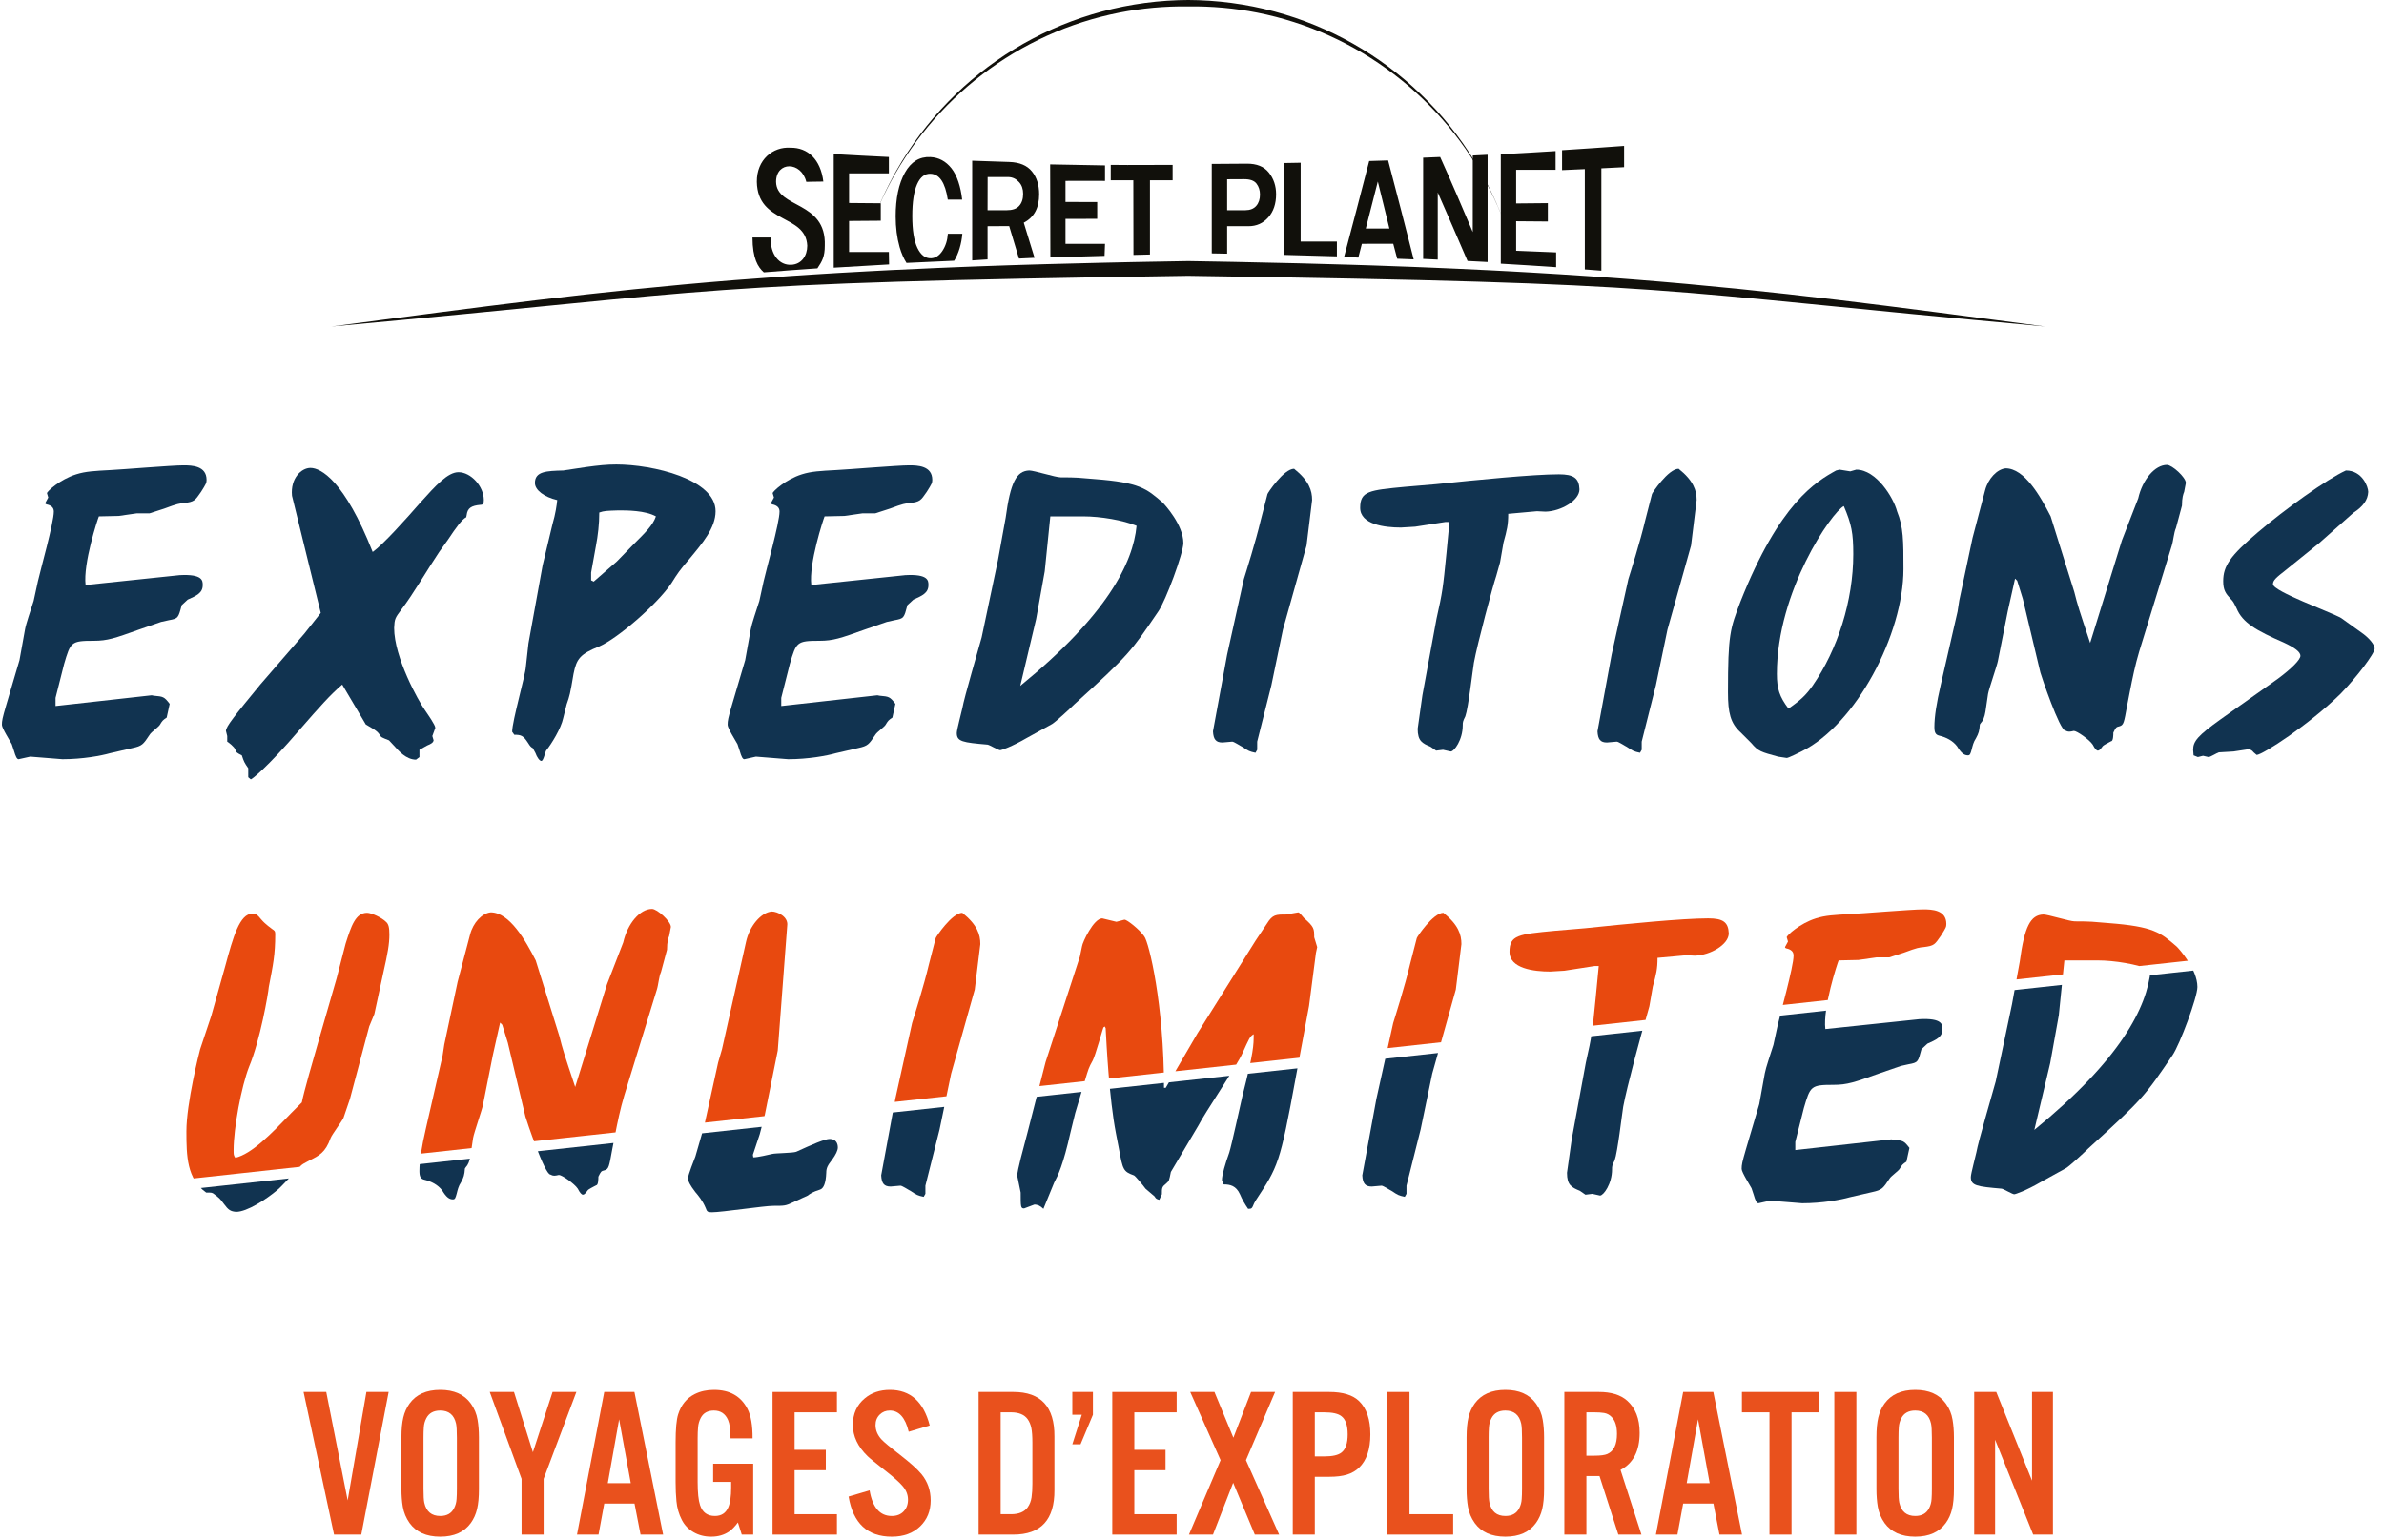
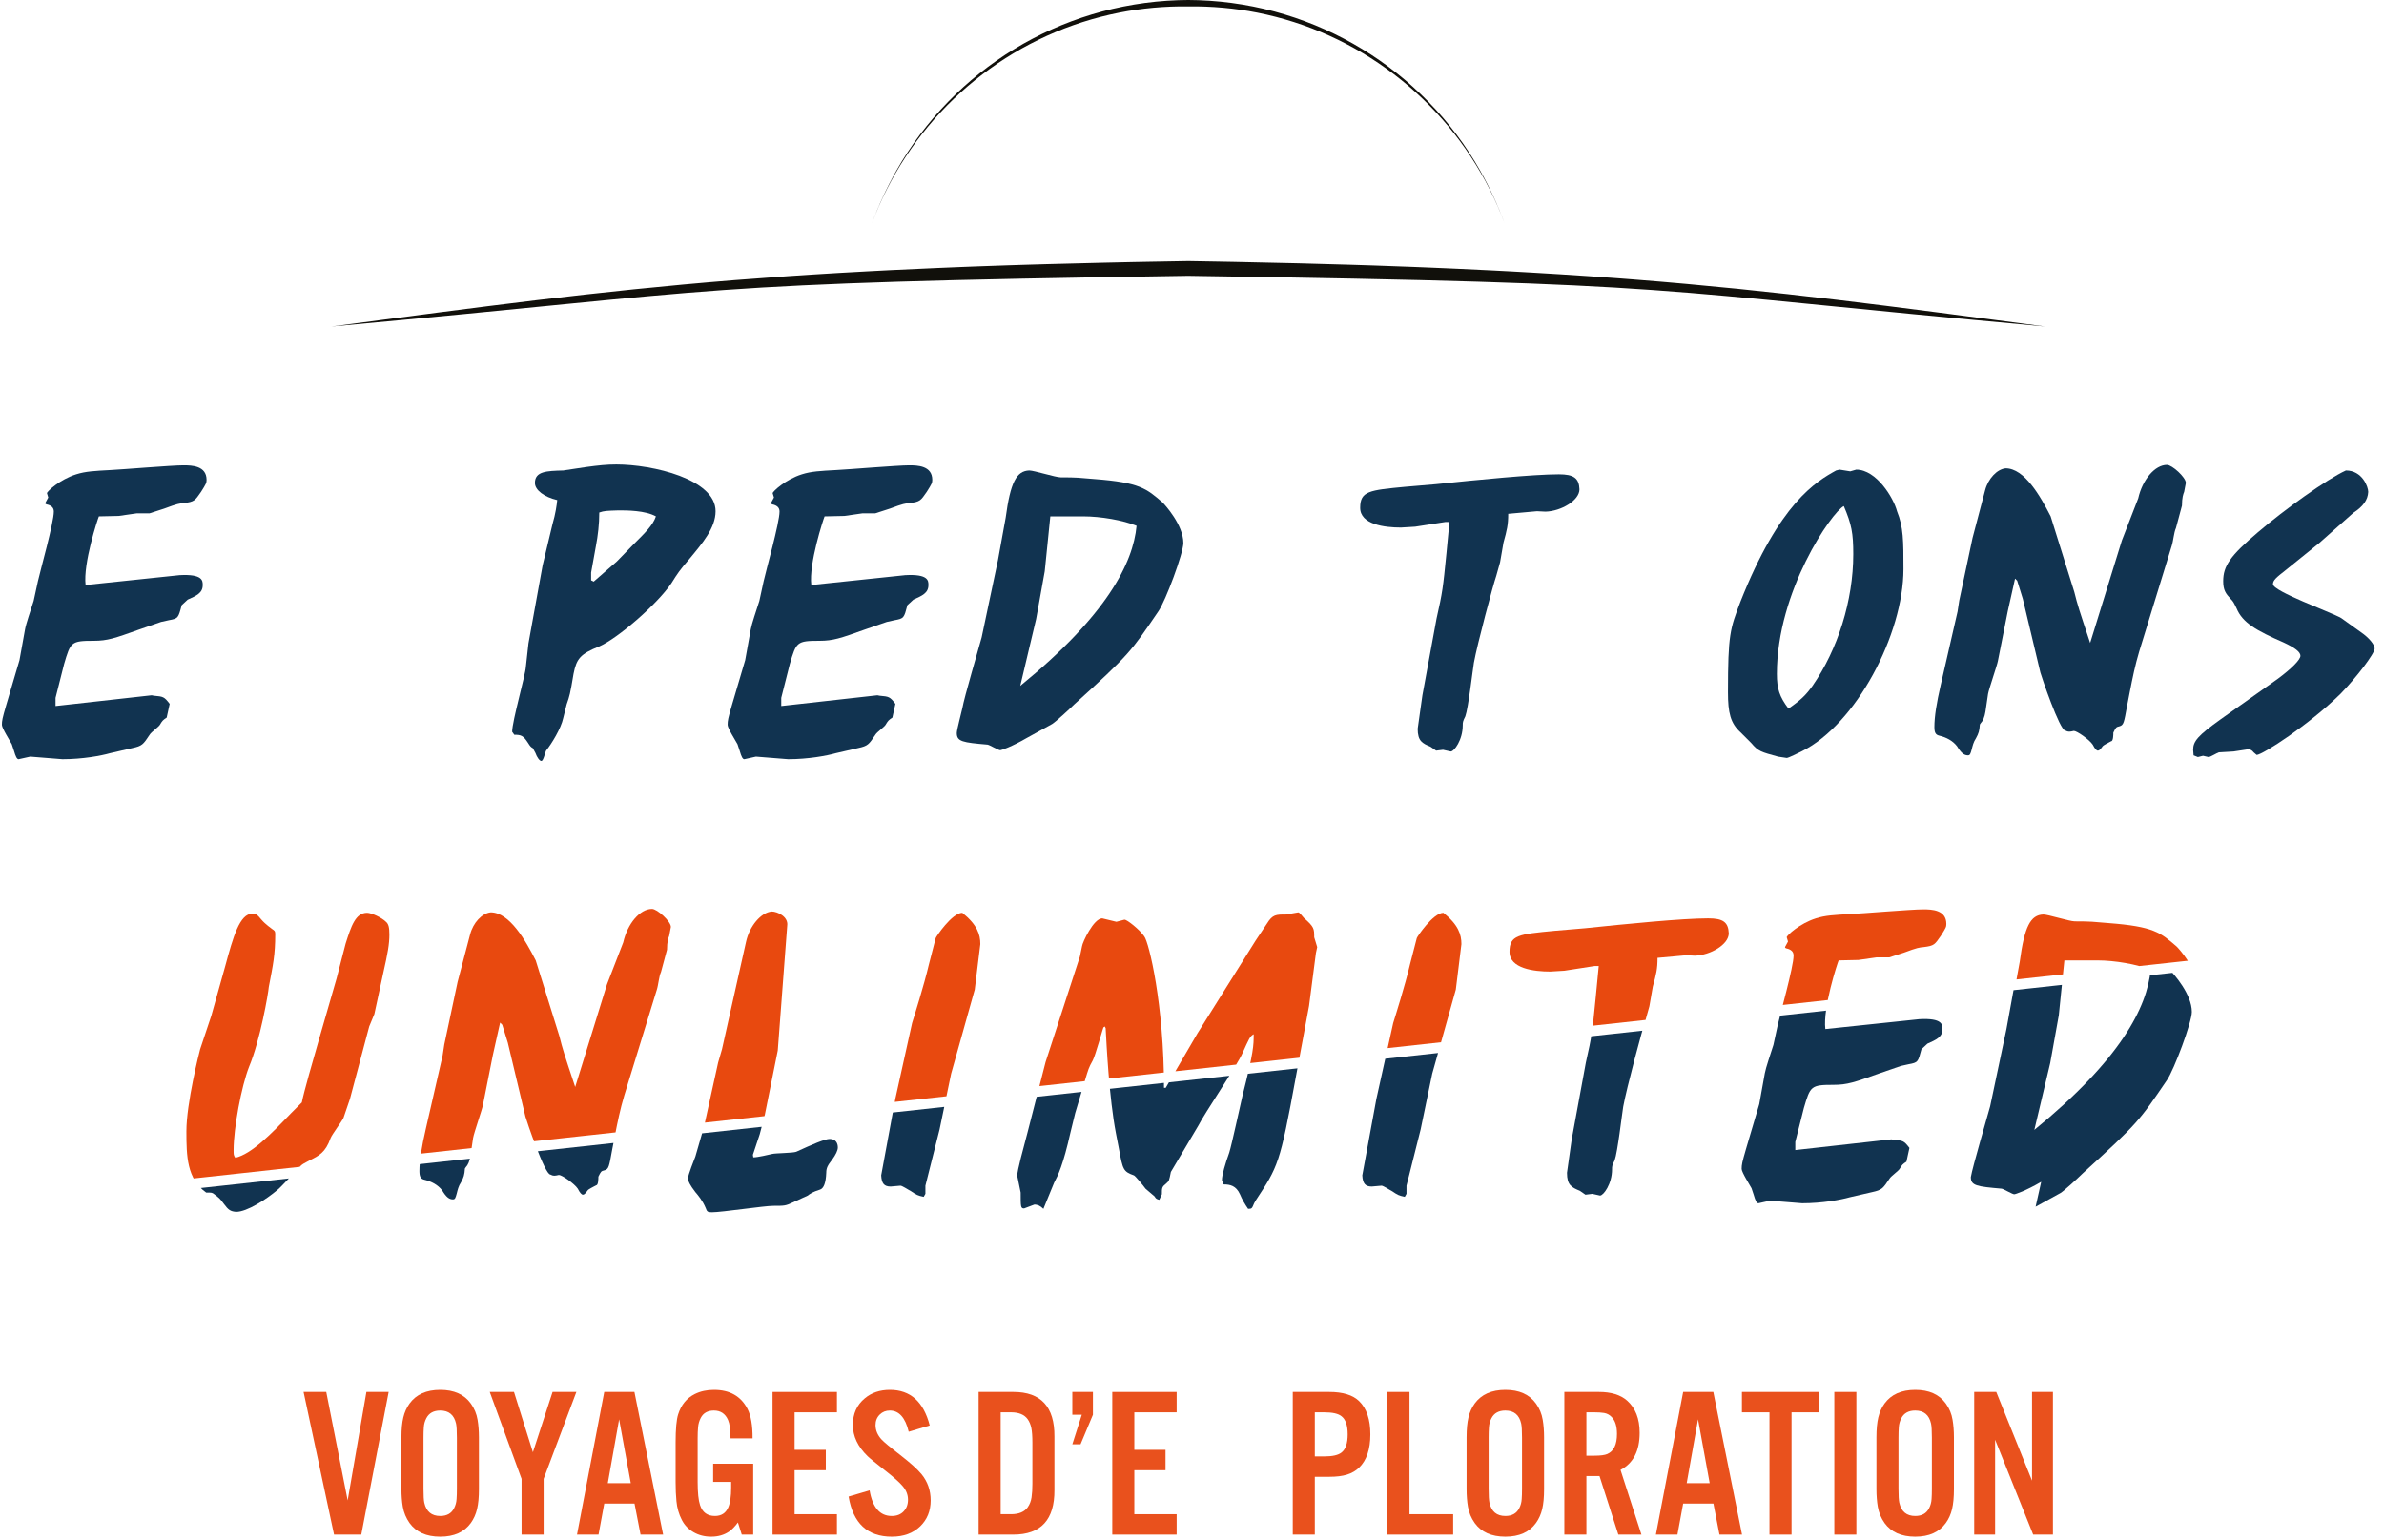
<svg xmlns="http://www.w3.org/2000/svg" xmlns:ns1="http://www.serif.com/" width="226px" height="146px" version="1.1" xml:space="preserve" style="fill-rule:evenodd;clip-rule:evenodd;stroke-linejoin:round;stroke-miterlimit:1.414;">
  <g id="Calque-1" ns1:id="Calque 1">
    <g>
      <path d="M34.25,145.485l-2.583,0l-2.889,-13.529l2.15,0l2.031,10.288l1.775,-10.288l2.11,0l-2.594,13.529Z" style="fill:#e9511d;fill-rule:nonzero;" />
      <path d="M45.402,136.257l0,4.927c0,0.759 -0.059,1.387 -0.178,1.883c-0.118,0.495 -0.315,0.935 -0.591,1.318c-0.625,0.866 -1.591,1.298 -2.899,1.298c-1.315,0 -2.284,-0.432 -2.909,-1.298c-0.328,-0.463 -0.542,-0.978 -0.641,-1.546c-0.085,-0.509 -0.128,-1.061 -0.128,-1.655l0,-4.927c0,-0.759 0.059,-1.387 0.178,-1.883c0.118,-0.495 0.315,-0.935 0.591,-1.318c0.631,-0.866 1.601,-1.298 2.909,-1.298c1.308,0 2.274,0.432 2.899,1.298c0.335,0.463 0.549,0.978 0.641,1.546c0.085,0.509 0.128,1.061 0.128,1.655Zm-5.255,0.04l0,4.847c0,0.647 0.026,1.09 0.078,1.328c0.191,0.833 0.694,1.249 1.509,1.249c0.625,0 1.062,-0.245 1.311,-0.734c0.138,-0.264 0.217,-0.555 0.237,-0.872c0.02,-0.264 0.03,-0.588 0.03,-0.971l0,-4.847c0,-0.654 -0.027,-1.1 -0.079,-1.338c-0.184,-0.826 -0.684,-1.239 -1.499,-1.239c-0.631,0 -1.071,0.245 -1.321,0.734c-0.138,0.264 -0.217,0.551 -0.237,0.862c-0.02,0.271 -0.029,0.598 -0.029,0.981Z" style="fill:#e9511d;fill-rule:nonzero;" />
      <path d="M51.535,140.202l0,5.283l-2.09,0l0,-5.283l-3.018,-8.246l2.298,0l1.794,5.719l1.864,-5.719l2.258,0l-3.106,8.246Z" style="fill:#e9511d;fill-rule:nonzero;" />
      <path d="M60.152,142.541l-2.869,0l-0.542,2.944l-2.041,0l2.583,-13.529l2.86,0l2.721,13.529l-2.14,0l-0.572,-2.944Zm-0.355,-1.932l-1.104,-6.056l-1.075,6.056l2.179,0Z" style="fill:#e9511d;fill-rule:nonzero;" />
      <path d="M67.606,138.765l3.797,0l0,6.72l-1.085,0l-0.365,-1.15c-0.283,0.384 -0.562,0.671 -0.838,0.863c-0.48,0.324 -1.045,0.485 -1.696,0.485c-0.618,0 -1.172,-0.14 -1.661,-0.421c-0.49,-0.281 -0.863,-0.669 -1.119,-1.164c-0.283,-0.549 -0.454,-1.144 -0.513,-1.785c-0.053,-0.541 -0.079,-1.149 -0.079,-1.823l0,-3.727c0,-1.295 0.082,-2.194 0.247,-2.696c0.282,-0.892 0.808,-1.53 1.577,-1.913c0.533,-0.264 1.137,-0.396 1.814,-0.396c1.499,0 2.557,0.601 3.175,1.803c0.329,0.635 0.49,1.567 0.483,2.796l-2.09,0c0,-0.8 -0.079,-1.381 -0.237,-1.745c-0.262,-0.595 -0.709,-0.892 -1.341,-0.892c-0.585,0 -0.999,0.231 -1.242,0.694c-0.144,0.277 -0.23,0.575 -0.256,0.892c-0.027,0.297 -0.04,0.647 -0.04,1.051l0,4.133c0,1.011 0.076,1.744 0.227,2.2c0.224,0.687 0.694,1.031 1.41,1.031c0.605,0 1.026,-0.271 1.262,-0.813c0.184,-0.416 0.276,-1.041 0.276,-1.873l0,-0.545l-1.706,0l0,-1.725Z" style="fill:#e9511d;fill-rule:nonzero;" />
      <path d="M79.34,131.956l0,1.933l-4.013,0l0,3.558l2.958,0l0,1.933l-2.958,0l0,4.172l4.013,0l0,1.933l-6.104,0l0,-13.529l6.104,0Z" style="fill:#e9511d;fill-rule:nonzero;" />
      <path d="M88.137,135.137l-1.991,0.595c-0.322,-1.341 -0.921,-2.012 -1.795,-2.012c-0.374,0 -0.69,0.126 -0.946,0.377c-0.27,0.264 -0.405,0.598 -0.405,1.001c0,0.495 0.188,0.948 0.562,1.358c0.244,0.264 0.839,0.76 1.785,1.486c0.966,0.754 1.637,1.358 2.012,1.814c0.578,0.707 0.867,1.537 0.867,2.488c0,0.998 -0.332,1.817 -0.996,2.458c-0.677,0.654 -1.574,0.981 -2.691,0.981c-2.301,0 -3.665,-1.268 -4.092,-3.806l1.991,-0.584c0.276,1.618 0.977,2.428 2.101,2.428c0.473,0 0.848,-0.145 1.124,-0.436c0.276,-0.284 0.414,-0.654 0.414,-1.11c0,-0.476 -0.174,-0.912 -0.523,-1.309c-0.289,-0.337 -0.782,-0.779 -1.479,-1.328c-1.012,-0.793 -1.62,-1.288 -1.824,-1.487c-0.933,-0.905 -1.4,-1.893 -1.4,-2.963c0,-1.064 0.378,-1.906 1.134,-2.528c0.637,-0.535 1.43,-0.802 2.376,-0.802c1.939,0 3.198,1.126 3.776,3.379Z" style="fill:#e9511d;fill-rule:nonzero;" />
      <path d="M92.772,145.485l0,-13.529l3.293,0c2.616,0 3.914,1.411 3.894,4.232l0,5.065c0.02,2.821 -1.278,4.232 -3.894,4.232l-3.293,0Zm2.09,-1.933l1.015,0c0.717,-0.006 1.23,-0.221 1.539,-0.644c0.197,-0.277 0.322,-0.595 0.374,-0.951c0.053,-0.364 0.079,-0.79 0.079,-1.279l0,-3.915c0,-0.595 -0.033,-1.056 -0.098,-1.383c-0.066,-0.327 -0.184,-0.609 -0.355,-0.847c-0.309,-0.423 -0.822,-0.638 -1.539,-0.644l-1.015,0l0,9.663Z" style="fill:#e9511d;fill-rule:nonzero;" />
      <path d="M103.608,131.956l0,2.161l-1.174,2.805l-0.779,0l0.898,-2.805l-0.898,0l0,-2.161l1.953,0Z" style="fill:#e9511d;fill-rule:nonzero;" />
      <path d="M111.545,131.956l0,1.933l-4.013,0l0,3.558l2.958,0l0,1.933l-2.958,0l0,4.172l4.013,0l0,1.933l-6.103,0l0,-13.529l6.103,0Z" style="fill:#e9511d;fill-rule:nonzero;" />
-       <path d="M118.116,138.428l3.145,7.057l-2.307,0l-2.051,-4.916l-1.913,4.916l-2.277,0l2.997,-7.057l-2.879,-6.472l2.297,0l1.795,4.341l1.676,-4.341l2.278,0l-2.761,6.472Z" style="fill:#e9511d;fill-rule:nonzero;" />
      <path d="M124.643,140.004l0,5.481l-2.09,0l0,-13.529l3.461,0c1.288,0 2.231,0.291 2.83,0.872c0.709,0.687 1.064,1.738 1.064,3.152c0,1.414 -0.355,2.465 -1.064,3.152c-0.316,0.304 -0.697,0.525 -1.144,0.664c-0.447,0.139 -1.009,0.208 -1.686,0.208l-1.371,0Zm0,-1.933l0.907,0c0.769,0 1.308,-0.122 1.617,-0.366c0.395,-0.298 0.592,-0.873 0.592,-1.725c0,-0.852 -0.197,-1.427 -0.592,-1.725c-0.309,-0.244 -0.848,-0.366 -1.617,-0.366l-0.907,0l0,4.182Z" style="fill:#e9511d;fill-rule:nonzero;" />
      <path d="M133.618,131.956l0,11.596l4.141,0l0,1.933l-6.232,0l0,-13.529l2.091,0Z" style="fill:#e9511d;fill-rule:nonzero;" />
      <path d="M146.376,136.257l0,4.927c0,0.759 -0.059,1.387 -0.177,1.883c-0.119,0.495 -0.316,0.935 -0.592,1.318c-0.624,0.866 -1.591,1.298 -2.899,1.298c-1.314,0 -2.284,-0.432 -2.908,-1.298c-0.329,-0.463 -0.543,-0.978 -0.641,-1.546c-0.086,-0.509 -0.128,-1.061 -0.128,-1.655l0,-4.927c0,-0.759 0.059,-1.387 0.177,-1.883c0.118,-0.495 0.316,-0.935 0.592,-1.318c0.631,-0.866 1.6,-1.298 2.908,-1.298c1.308,0 2.275,0.432 2.899,1.298c0.335,0.463 0.549,0.978 0.641,1.546c0.086,0.509 0.128,1.061 0.128,1.655Zm-5.255,0.04l0,4.847c0,0.647 0.026,1.09 0.079,1.328c0.19,0.833 0.693,1.249 1.508,1.249c0.625,0 1.062,-0.245 1.312,-0.734c0.138,-0.264 0.217,-0.555 0.236,-0.872c0.02,-0.264 0.03,-0.588 0.03,-0.971l0,-4.847c0,-0.654 -0.026,-1.1 -0.079,-1.338c-0.184,-0.826 -0.684,-1.239 -1.499,-1.239c-0.631,0 -1.071,0.245 -1.321,0.734c-0.138,0.264 -0.217,0.551 -0.237,0.862c-0.019,0.271 -0.029,0.598 -0.029,0.981Z" style="fill:#e9511d;fill-rule:nonzero;" />
      <path d="M150.389,139.935l0,5.55l-2.09,0l0,-13.529l3.273,0c1.157,0 2.045,0.271 2.663,0.813c0.802,0.7 1.202,1.721 1.202,3.062c0,1.718 -0.604,2.891 -1.814,3.519l1.982,6.135l-2.189,0l-1.784,-5.55l-1.243,0Zm0,-1.933l0.759,0c0.572,0 0.98,-0.053 1.223,-0.159c0.611,-0.264 0.917,-0.898 0.917,-1.903c0,-0.74 -0.171,-1.278 -0.513,-1.615c-0.197,-0.205 -0.437,-0.331 -0.719,-0.377c-0.25,-0.04 -0.553,-0.059 -0.908,-0.059l-0.759,0l0,4.113Z" style="fill:#e9511d;fill-rule:nonzero;" />
      <path d="M162.431,142.541l-2.869,0l-0.543,2.944l-2.041,0l2.584,-13.529l2.859,0l2.721,13.529l-2.139,0l-0.572,-2.944Zm-0.355,-1.932l-1.104,-6.056l-1.075,6.056l2.179,0Z" style="fill:#e9511d;fill-rule:nonzero;" />
      <path d="M169.836,133.889l0,11.596l-2.091,0l0,-11.596l-2.613,0l0,-1.933l7.307,0l0,1.933l-2.603,0Z" style="fill:#e9511d;fill-rule:nonzero;" />
      <rect x="173.891" y="131.956" width="2.09" height="13.529" style="fill:#e9511d;" />
      <path d="M185.23,136.257l0,4.927c0,0.759 -0.06,1.387 -0.178,1.883c-0.118,0.495 -0.315,0.935 -0.592,1.318c-0.624,0.866 -1.59,1.298 -2.898,1.298c-1.315,0 -2.285,-0.432 -2.909,-1.298c-0.329,-0.463 -0.542,-0.978 -0.641,-1.546c-0.085,-0.509 -0.128,-1.061 -0.128,-1.655l0,-4.927c0,-0.759 0.059,-1.387 0.177,-1.883c0.119,-0.495 0.316,-0.935 0.592,-1.318c0.631,-0.866 1.601,-1.298 2.909,-1.298c1.308,0 2.274,0.432 2.898,1.298c0.336,0.463 0.549,0.978 0.641,1.546c0.086,0.509 0.129,1.061 0.129,1.655Zm-5.256,0.04l0,4.847c0,0.647 0.027,1.09 0.079,1.328c0.191,0.833 0.694,1.249 1.509,1.249c0.624,0 1.061,-0.245 1.311,-0.734c0.138,-0.264 0.217,-0.555 0.237,-0.872c0.019,-0.264 0.029,-0.588 0.029,-0.971l0,-4.847c0,-0.654 -0.026,-1.1 -0.079,-1.338c-0.184,-0.826 -0.683,-1.239 -1.498,-1.239c-0.631,0 -1.072,0.245 -1.322,0.734c-0.138,0.264 -0.216,0.551 -0.236,0.862c-0.02,0.271 -0.03,0.598 -0.03,0.981Z" style="fill:#e9511d;fill-rule:nonzero;" />
      <path d="M194.616,131.956l0,13.529l-1.873,0l-3.609,-9l0,9l-1.982,0l0,-13.529l2.091,0l3.391,8.415l0,-8.415l1.982,0Z" style="fill:#e9511d;fill-rule:nonzero;" />
    </g>
    <path d="M1.848,62.581l0.529,-2.929c0.081,-0.488 0.529,-1.79 0.813,-2.684l0.407,-1.872c0.204,-0.935 1.505,-5.533 1.505,-6.591c0,-0.324 -0.162,-0.528 -0.528,-0.65c-0.204,-0.04 -0.286,-0.081 -0.286,-0.162l0.286,-0.529l-0.122,-0.407c0,-0.163 1.219,-1.302 2.766,-1.79c0.895,-0.285 1.748,-0.325 3.254,-0.406c0.977,-0.042 5.817,-0.448 6.915,-0.448c0.815,0 2.196,0.041 2.196,1.383c0,0.285 -0.04,0.366 -0.528,1.139c-0.569,0.813 -0.61,0.935 -1.627,1.058c-0.407,0.04 -0.569,0.04 -1.871,0.528l-1.384,0.447l-1.221,0l-1.708,0.245l-1.871,0.041c-0.122,0.284 -1.504,4.474 -1.26,6.508l8.908,-0.935c2.197,-0.122 2.197,0.529 2.197,0.935c0,0.773 -0.61,1.017 -1.424,1.384l-0.569,0.528c-0.326,1.22 -0.326,1.261 -1.221,1.425l-0.732,0.162l-2.115,0.732c-2.279,0.814 -2.97,1.057 -4.272,1.057c-2.156,0 -2.196,0.123 -2.807,2.197l-0.813,3.214l0,0.773l9.112,-1.017l0.203,0.04c0.895,0.082 0.977,0.082 1.505,0.773l-0.284,1.302c-0.366,0.243 -0.407,0.285 -0.651,0.691c-0.081,0.163 -0.814,0.692 -0.936,0.896c-0.65,0.977 -0.732,1.098 -1.668,1.302l-2.115,0.488c-0.854,0.243 -2.604,0.569 -4.516,0.569l-3.05,-0.244l-1.099,0.244c-0.162,0 -0.284,-0.244 -0.447,-0.814l-0.203,-0.61c-0.122,-0.244 -0.936,-1.505 -0.936,-1.831c0,-0.406 0.041,-0.61 0.407,-1.871l1.261,-4.271Z" style="fill:#113350;fill-rule:nonzero;" />
-     <path d="M28.862,60.059l1.546,-1.953l-2.726,-11.106c-0.163,-1.667 0.896,-2.643 1.749,-2.643c0.977,0 3.214,1.179 5.899,7.973c1.017,-0.733 3.092,-3.051 4.515,-4.678c1.464,-1.628 2.604,-2.888 3.621,-2.888c1.179,0 2.4,1.342 2.4,2.644c0,0.325 -0.081,0.447 -0.285,0.447c-0.936,0.081 -1.261,0.326 -1.342,0.976l-0.041,0.204c-0.407,0.203 -0.936,0.936 -1.749,2.156l-0.815,1.139c-1.016,1.505 -2.481,4.027 -3.579,5.451c-0.61,0.813 -0.651,0.895 -0.691,1.749c0,2.808 2.318,6.956 2.929,7.81c0.244,0.367 0.975,1.383 0.975,1.669l-0.283,0.772l0.121,0.407c-0.04,0.204 -0.203,0.326 -0.61,0.488l-0.732,0.408l0,0.69l-0.326,0.245c-0.935,0 -1.667,-0.855 -1.993,-1.221l-0.569,-0.61c-0.081,-0.041 -0.692,-0.244 -0.773,-0.366c-0.285,-0.447 -0.367,-0.529 -1.425,-1.138l-2.237,-3.785c-1.179,1.018 -2.074,2.035 -4.026,4.273c-3.174,3.7 -4.557,4.718 -4.638,4.718l-0.244,-0.204l0,-0.854c-0.366,-0.528 -0.407,-0.609 -0.61,-1.221c-0.489,-0.243 -0.529,-0.284 -0.611,-0.527c-0.081,-0.286 -0.691,-0.733 -0.772,-0.774l0,-0.529l-0.122,-0.488c0,-0.407 0.813,-1.423 3.254,-4.394l4.19,-4.84Z" style="fill:#113350;fill-rule:nonzero;" />
    <path d="M60.065,51.597c1.058,-1.057 1.831,-1.789 2.115,-2.644c-1.016,-0.568 -2.766,-0.568 -3.539,-0.568c-1.18,0.04 -1.343,0.04 -1.831,0.202c0,1.099 -0.121,2.156 -0.325,3.214l-0.447,2.481l0,0.733l0.244,0.122l2.197,-1.913l1.586,-1.627Zm-7.688,-1.911c0.285,-0.976 0.407,-1.831 0.447,-2.278c-1.221,-0.285 -2.114,-0.936 -2.114,-1.627c0,-1.099 1.097,-1.139 2.684,-1.18l2.155,-0.325c1.221,-0.163 1.953,-0.244 2.888,-0.244c3.418,0 9.398,1.382 9.398,4.433c0,1.586 -1.261,3.051 -2.441,4.475c-0.976,1.139 -1.14,1.383 -1.75,2.36c-1.383,2.033 -5.125,5.247 -6.834,5.98c-1.83,0.731 -2.155,1.179 -2.44,2.604c-0.326,1.95 -0.367,2.073 -0.651,2.887l-0.325,1.301c-0.204,0.977 -1.099,2.442 -1.628,3.092c-0.081,0.122 -0.244,0.977 -0.447,0.977c-0.163,0 -0.407,-0.326 -0.569,-0.773l-0.245,-0.447c-0.163,-0.082 -0.244,-0.162 -0.447,-0.49c-0.448,-0.691 -0.65,-0.772 -1.302,-0.772l-0.204,-0.284c0,-1.017 1.262,-5.369 1.302,-6.184l0.244,-2.197l1.343,-7.402l0.936,-3.906Z" style="fill:#113350;fill-rule:nonzero;" />
    <path d="M70.643,62.581l0.529,-2.929c0.082,-0.488 0.53,-1.79 0.814,-2.684l0.407,-1.872c0.203,-0.935 1.505,-5.533 1.505,-6.591c0,-0.324 -0.162,-0.528 -0.528,-0.65c-0.205,-0.04 -0.286,-0.081 -0.286,-0.162l0.286,-0.529l-0.123,-0.407c0,-0.163 1.22,-1.302 2.766,-1.79c0.896,-0.285 1.749,-0.325 3.254,-0.406c0.977,-0.042 5.818,-0.448 6.916,-0.448c0.814,0 2.196,0.041 2.196,1.383c0,0.285 -0.04,0.366 -0.528,1.139c-0.569,0.813 -0.61,0.935 -1.627,1.058c-0.407,0.04 -0.569,0.04 -1.872,0.528l-1.383,0.447l-1.221,0l-1.708,0.245l-1.871,0.041c-0.122,0.284 -1.505,4.474 -1.26,6.508l8.908,-0.935c2.196,-0.122 2.196,0.529 2.196,0.935c0,0.773 -0.609,1.017 -1.423,1.384l-0.57,0.528c-0.325,1.22 -0.325,1.261 -1.22,1.425l-0.732,0.162l-2.115,0.732c-2.279,0.814 -2.97,1.057 -4.272,1.057c-2.156,0 -2.196,0.123 -2.807,2.197l-0.814,3.214l0,0.773l9.113,-1.017l0.203,0.04c0.895,0.082 0.976,0.082 1.505,0.773l-0.284,1.302c-0.366,0.243 -0.407,0.285 -0.651,0.691c-0.081,0.163 -0.814,0.692 -0.936,0.896c-0.651,0.977 -0.732,1.098 -1.668,1.302l-2.115,0.488c-0.855,0.243 -2.604,0.569 -4.516,0.569l-3.05,-0.244l-1.099,0.244c-0.162,0 -0.284,-0.244 -0.447,-0.814l-0.203,-0.61c-0.123,-0.244 -0.936,-1.505 -0.936,-1.831c0,-0.406 0.04,-0.61 0.406,-1.871l1.261,-4.271Z" style="fill:#113350;fill-rule:nonzero;" />
    <path d="M96.721,65.021c8.177,-6.671 10.699,-11.634 11.024,-15.173c-1.26,-0.529 -3.417,-0.895 -5.044,-0.895l-3.132,0l-0.529,5.207l-0.813,4.516l-1.506,6.345Zm0.651,4.923c-1.463,0.853 -2.44,1.179 -2.562,1.179c-0.163,0 -0.977,-0.488 -1.181,-0.528c-2.358,-0.204 -2.928,-0.285 -2.928,-1.098c0,-0.326 0.448,-1.953 0.529,-2.361c0.163,-0.975 1.546,-5.654 1.83,-6.712l1.546,-7.322l0.732,-4.027c0.447,-3.336 1.017,-4.433 2.237,-4.474c0.449,0 2.482,0.65 2.97,0.65c1.587,0 1.749,0.041 3.214,0.163c4.272,0.325 4.922,0.895 6.468,2.238c0.203,0.203 1.953,2.116 1.953,3.824c0,0.975 -1.669,5.45 -2.36,6.467c-2.603,3.825 -2.725,4.068 -7.973,8.828c-0.488,0.487 -1.83,1.709 -2.115,1.871l-2.36,1.302Z" style="fill:#113350;fill-rule:nonzero;" />
-     <path d="M116.332,62.053l1.587,-7.16c0.203,-0.651 1.139,-3.621 1.586,-5.532l0.651,-2.523c0,-0.081 1.546,-2.399 2.522,-2.399c1.424,1.138 1.709,2.073 1.709,2.969l-0.53,4.312l-2.237,7.973l-1.099,5.289l-1.341,5.329l0,0.773l-0.162,0.284c-0.571,-0.122 -0.652,-0.162 -1.262,-0.57c-0.04,0 -0.774,-0.487 -0.936,-0.487l-0.935,0.081c-0.611,0 -0.855,-0.285 -0.896,-1.058l1.343,-7.281Z" style="fill:#113350;fill-rule:nonzero;" />
    <path d="M137.039,49.482l-2.889,0.448l-1.342,0.081c-1.545,0 -3.865,-0.285 -3.865,-1.871c0,-1.586 0.855,-1.668 4.272,-1.993l2.887,-0.245c3.906,-0.406 9.235,-0.936 11.676,-0.936c1.423,0 1.911,0.367 1.952,1.424c0,1.058 -1.749,2.075 -3.213,2.115l-0.814,-0.04l-2.726,0.245c0,1.058 -0.121,1.545 -0.447,2.724l-0.325,1.872l-0.366,1.301c-0.285,0.813 -1.79,6.428 -2.115,8.218c-0.122,0.732 -0.53,4.311 -0.814,5.085c-0.244,0.487 -0.244,0.57 -0.244,0.854c0,1.383 -0.815,2.482 -1.14,2.482l-0.732,-0.162l-0.651,0.08l-0.529,-0.367c-0.772,-0.325 -1.22,-0.528 -1.22,-1.708l0.448,-3.172l1.342,-7.283c0.57,-2.522 0.61,-2.887 0.936,-6.183l0.284,-2.969l-0.365,0Z" style="fill:#113350;fill-rule:nonzero;" />
-     <path d="M152.783,62.053l1.587,-7.16c0.204,-0.651 1.14,-3.621 1.587,-5.532l0.65,-2.523c0,-0.081 1.547,-2.399 2.523,-2.399c1.424,1.138 1.709,2.073 1.709,2.969l-0.53,4.312l-2.237,7.973l-1.099,5.289l-1.341,5.329l0,0.773l-0.162,0.284c-0.571,-0.122 -0.652,-0.162 -1.262,-0.57c-0.041,0 -0.774,-0.487 -0.936,-0.487l-0.935,0.081c-0.611,0 -0.855,-0.285 -0.896,-1.058l1.342,-7.281Z" style="fill:#113350;fill-rule:nonzero;" />
    <path d="M174.793,47.978c-1.14,0.57 -6.347,8.054 -6.347,15.906c0,1.423 0.244,2.156 1.098,3.294c1.18,-0.813 1.668,-1.301 2.279,-2.156c2.4,-3.457 3.865,-8.095 3.865,-12.488c0,-1.993 -0.165,-2.848 -0.895,-4.556m-9.805,21.437c-0.935,-0.854 -1.179,-1.831 -1.179,-3.782c0,-5.492 0.204,-6.021 1.179,-8.584c3.702,-9.356 7.16,-11.39 9.072,-12.447l0.326,-0.082l1.016,0.163l0.57,-0.163c1.912,0 3.539,2.685 3.864,3.946c0.61,1.505 0.61,2.806 0.61,5.491c0,6.143 -4.474,14.727 -9.681,17.29c-0.244,0.122 -1.221,0.61 -1.383,0.61l-0.814,-0.122c-1.627,-0.448 -1.871,-0.488 -2.562,-1.303l-1.018,-1.017Z" style="fill:#113350;fill-rule:nonzero;" />
    <path d="M202.782,61.808c-0.366,1.22 -0.61,2.401 -0.896,3.864l-0.244,1.261c-0.285,1.587 -0.325,1.79 -0.691,1.913c-0.366,0.082 -0.366,0.122 -0.61,0.61c0,0.163 0,0.813 -0.204,0.813c-0.285,0.163 -0.732,0.367 -0.813,0.49c-0.204,0.283 -0.326,0.405 -0.447,0.405c-0.122,0 -0.285,-0.163 -0.489,-0.568c-0.325,-0.49 -1.505,-1.303 -1.79,-1.303c-0.366,0.082 -0.528,0.122 -0.813,-0.04c-0.529,0 -2.277,-5.167 -2.359,-5.492l-1.668,-6.997l-0.53,-1.708l-0.203,-0.204l-0.691,3.091l-0.936,4.719c-0.081,0.448 -0.854,2.645 -0.935,3.133l-0.244,1.667c-0.083,0.53 -0.245,0.896 -0.448,1.098l-0.082,0.123c-0.04,0.61 -0.122,0.854 -0.365,1.301c-0.244,0.366 -0.326,0.733 -0.407,1.058c-0.122,0.447 -0.163,0.569 -0.366,0.569c-0.367,0 -0.651,-0.243 -1.018,-0.852c-0.406,-0.531 -1.017,-0.856 -1.708,-1.019c-0.325,-0.081 -0.447,-0.284 -0.447,-0.812c0,-0.978 0.203,-2.28 0.61,-4.029l1.586,-6.915l0.163,-1.058l1.261,-5.938l1.18,-4.476c0.285,-1.138 1.139,-2.033 1.953,-2.115c1.789,0 3.295,2.645 4.27,4.557l2.238,7.159c0.326,1.301 0.448,1.668 1.505,4.841l3.01,-9.723l1.547,-3.986c0.406,-1.79 1.586,-3.173 2.725,-3.173c0.487,0 1.79,1.179 1.79,1.709l-0.163,0.854c-0.083,0.203 -0.205,0.529 -0.205,1.301l-0.568,2.115c-0.204,0.448 -0.245,1.221 -0.407,1.71l-3.091,10.047Z" style="fill:#113350;fill-rule:nonzero;" />
    <path d="M208.844,71.652l-0.488,0.122l-0.407,-0.163l-0.042,-0.527c0,-0.815 0.449,-1.344 2.604,-2.889l5.452,-3.864c1.261,-0.937 2.115,-1.79 2.115,-2.157c0,-0.366 -0.529,-0.772 -1.588,-1.262c-2.602,-1.138 -3.904,-1.87 -4.473,-3.254c-0.285,-0.569 -0.285,-0.61 -0.569,-0.895c-0.448,-0.487 -0.692,-0.813 -0.692,-1.668c0,-1.423 0.651,-2.399 3.295,-4.637c2.522,-2.156 6.549,-5.044 8.339,-5.857c1.546,0 2.115,1.546 2.115,2.033c-0.04,0.773 -0.487,1.384 -1.423,1.994l-3.214,2.848l-3.173,2.562c-0.936,0.732 -1.22,0.977 -1.22,1.343c0,0.691 5.491,2.643 6.468,3.213l1.871,1.342c0.772,0.529 1.301,1.181 1.301,1.546c0,0.488 -1.75,2.766 -3.213,4.272c-3.01,2.968 -7.445,5.818 -7.973,5.818l-0.285,-0.245c-0.162,-0.204 -0.285,-0.285 -0.57,-0.285l-1.342,0.204l-1.383,0.081c-0.163,0.041 -0.814,0.447 -0.977,0.447l-0.528,-0.122Z" style="fill:#113350;fill-rule:nonzero;" />
    <g>
      <clipPath id="_clip1">
        <path d="M44.988,60.698l-36.039,2.943l5.148,48.542l208.881,-22.801l-20.593,-43.393l-157.397,14.709Z" />
      </clipPath>
      <g clip-path="url(#_clip1)">
        <path d="M20.032,96.297l1.301,-4.638c0.772,-2.846 1.383,-5.044 2.602,-5.044c0.326,0 0.489,0.122 0.814,0.53c0.446,0.528 0.977,0.853 1.058,0.935c0.245,0.162 0.285,0.202 0.285,0.488c0,1.953 -0.204,2.888 -0.61,5.003c-0.041,0.57 -0.814,5.044 -1.872,7.567c-0.731,1.87 -1.464,5.816 -1.464,7.891c0,0.449 0,0.489 0.163,0.733c1.546,-0.366 3.376,-2.237 5.287,-4.231l1.018,-1.017c0.204,-1.058 1.058,-3.987 1.627,-5.98l1.668,-5.777l0.854,-3.294c0.53,-1.668 0.936,-2.928 2.034,-2.928c0.408,0 1.383,0.447 1.791,0.853c0.244,0.204 0.325,0.529 0.325,1.22c0,0.895 -0.163,1.791 -0.569,3.581l-0.855,3.945l-0.489,1.18l-1.829,6.875l-0.611,1.791c-0.122,0.284 -1.099,1.586 -1.219,1.911c-0.49,1.383 -1.1,1.667 -1.995,2.115c-0.61,0.325 -0.691,0.365 -0.894,0.57c-0.325,0.325 -1.75,1.911 -2.156,2.237c-1.058,0.894 -2.888,2.075 -3.906,2.075c-0.529,-0.041 -0.732,-0.163 -1.18,-0.773c-0.366,-0.488 -0.366,-0.488 -0.894,-0.896c-0.204,-0.162 -0.245,-0.162 -0.772,-0.162c-1.831,-1.302 -1.873,-3.458 -1.873,-5.817c0,-2.644 1.22,-7.486 1.302,-7.77l1.059,-3.173Z" style="fill:#e8490f;fill-rule:nonzero;" />
        <path d="M59.166,103.903c-0.365,1.221 -0.609,2.401 -0.895,3.864l-0.244,1.262c-0.284,1.587 -0.325,1.789 -0.692,1.912c-0.364,0.082 -0.364,0.122 -0.609,0.61c0,0.164 0,0.814 -0.205,0.814c-0.284,0.162 -0.731,0.366 -0.812,0.489c-0.204,0.283 -0.326,0.405 -0.448,0.405c-0.121,0 -0.284,-0.163 -0.488,-0.568c-0.325,-0.489 -1.504,-1.303 -1.79,-1.303c-0.365,0.082 -0.528,0.122 -0.812,-0.04c-0.53,0 -2.279,-5.167 -2.361,-5.492l-1.667,-6.997l-0.53,-1.708l-0.203,-0.203l-0.691,3.091l-0.936,4.718c-0.082,0.449 -0.854,2.645 -0.935,3.133l-0.245,1.667c-0.082,0.531 -0.244,0.897 -0.447,1.099l-0.082,0.123c-0.04,0.609 -0.122,0.853 -0.365,1.301c-0.244,0.366 -0.326,0.732 -0.407,1.057c-0.122,0.448 -0.162,0.57 -0.367,0.57c-0.365,0 -0.651,-0.243 -1.016,-0.853c-0.407,-0.53 -1.018,-0.855 -1.709,-1.018c-0.326,-0.081 -0.447,-0.285 -0.447,-0.813c0,-0.977 0.203,-2.279 0.61,-4.028l1.586,-6.915l0.162,-1.059l1.262,-5.938l1.179,-4.476c0.286,-1.138 1.139,-2.032 1.954,-2.115c1.789,0 3.294,2.645 4.271,4.557l2.236,7.159c0.326,1.301 0.448,1.668 1.506,4.841l3.011,-9.722l1.545,-3.987c0.406,-1.79 1.587,-3.173 2.726,-3.173c0.488,0 1.789,1.179 1.789,1.709l-0.163,0.854c-0.08,0.203 -0.203,0.529 -0.203,1.302l-0.569,2.114c-0.204,0.448 -0.243,1.221 -0.406,1.71l-3.093,10.047Z" style="fill:#e8490f;fill-rule:nonzero;" />
        <path d="M66.734,106.832l1.344,-6.102l0.366,-1.26l2.277,-10.17c0.326,-1.505 1.425,-2.808 2.441,-2.888c0.529,0 1.587,0.488 1.465,1.342l-0.895,11.838l-1.221,6.061l-0.488,1.871l-0.65,1.954l0.04,0.243c0.408,0 1.424,-0.243 1.791,-0.326c0.325,-0.081 1.952,-0.081 2.277,-0.204c1.505,-0.691 2.726,-1.218 3.173,-1.218c0.61,0 0.772,0.447 0.772,0.812c0,0.285 -0.203,0.693 -0.528,1.139c-0.447,0.569 -0.569,0.814 -0.569,1.262c-0.041,0.976 -0.245,1.463 -0.57,1.585c-0.773,0.246 -0.976,0.409 -1.179,0.571l-1.424,0.651c-0.692,0.325 -0.774,0.325 -1.872,0.325c-0.813,0 -4.881,0.61 -5.776,0.61c-0.407,0 -0.488,-0.04 -0.611,-0.408c-0.284,-0.69 -0.731,-1.218 -0.976,-1.503c-0.528,-0.693 -0.691,-1.018 -0.691,-1.343c0,-0.285 0.568,-1.708 0.691,-2.033l0.813,-2.809Z" style="fill:#e8490f;fill-rule:nonzero;" />
        <path d="M84.88,104.148l1.586,-7.16c0.203,-0.651 1.14,-3.621 1.586,-5.532l0.651,-2.523c0,-0.081 1.546,-2.398 2.522,-2.398c1.424,1.137 1.709,2.072 1.709,2.967l-0.529,4.312l-2.238,7.974l-1.098,5.289l-1.342,5.329l0,0.773l-0.163,0.284c-0.569,-0.122 -0.651,-0.162 -1.261,-0.57c-0.04,0 -0.773,-0.487 -0.936,-0.487l-0.934,0.081c-0.612,0 -0.856,-0.285 -0.897,-1.058l1.344,-7.281Z" style="fill:#e8490f;fill-rule:nonzero;" />
        <path d="M119.052,89.138l1.059,-1.587c0.527,-0.854 0.852,-0.854 1.788,-0.854l1.18,-0.205c0.122,0 0.448,0.45 0.529,0.53c0.977,0.854 0.977,1.017 0.977,1.831l0.284,0.935l-0.122,0.57l-0.65,5.003l-1.263,6.794c-1.504,8.216 -1.668,8.421 -3.782,11.634l-0.163,0.286c-0.204,0.488 -0.204,0.528 -0.569,0.528c-0.285,-0.407 -0.571,-0.896 -0.773,-1.384c-0.367,-0.812 -0.936,-0.935 -1.546,-0.935l-0.163,-0.407c0,-0.488 0.325,-1.586 0.692,-2.603c0.244,-0.774 1.057,-4.557 1.26,-5.41c1.058,-4.15 1.058,-4.76 1.058,-5.818c-0.365,0.203 -0.447,0.448 -1.058,1.79c-0.446,1.059 -3.619,5.737 -4.189,6.875l-2.605,4.394c-0.162,0.813 -0.162,0.853 -0.447,1.097c-0.405,0.326 -0.405,0.408 -0.405,1.017l-0.245,0.529c-0.285,-0.08 -0.326,-0.121 -0.448,-0.325l-0.855,-0.731c-0.202,-0.285 -0.975,-1.221 -1.098,-1.262c-1.015,-0.366 -1.057,-0.528 -1.424,-2.522l-0.284,-1.465c-0.65,-3.376 -0.894,-8.461 -0.976,-9.966l-0.081,-0.163l-0.123,0.082c-0.039,0 -0.773,2.684 -1.016,3.132c-0.407,0.732 -0.407,0.813 -0.733,1.871l-0.935,3.133l-0.447,1.83c-0.693,3.092 -1.181,4.068 -1.546,4.759l-1.018,2.482c-0.163,-0.162 -0.285,-0.245 -0.447,-0.325c-0.122,-0.04 -0.244,-0.082 -0.406,-0.082l-0.978,0.367c-0.325,0 -0.325,-0.163 -0.325,-1.506l-0.325,-1.586c0,-0.529 0.57,-2.563 0.975,-4.109l1.71,-6.672l3.254,-10.007l0.203,-0.977c0.041,-0.365 1.098,-2.643 1.913,-2.643l1.342,0.325l0.773,-0.203c0.244,0 1.424,0.935 1.871,1.586c0.448,0.57 1.872,6.469 1.872,14.36l0.162,0l3.011,-5.167l5.532,-8.826Z" style="fill:#e8490f;fill-rule:nonzero;" />
        <path d="M130.486,104.148l1.587,-7.16c0.202,-0.651 1.139,-3.621 1.586,-5.532l0.652,-2.523c0,-0.081 1.545,-2.398 2.522,-2.398c1.423,1.137 1.708,2.072 1.708,2.967l-0.53,4.312l-2.237,7.974l-1.099,5.289l-1.341,5.329l0,0.773l-0.162,0.284c-0.57,-0.122 -0.652,-0.162 -1.261,-0.57c-0.041,0 -0.775,-0.487 -0.937,-0.487l-0.935,0.081c-0.611,0 -0.854,-0.285 -0.895,-1.058l1.342,-7.281Z" style="fill:#e8490f;fill-rule:nonzero;" />
        <path d="M151.193,91.578l-2.889,0.448l-1.342,0.08c-1.545,0 -3.864,-0.285 -3.864,-1.871c0,-1.586 0.853,-1.668 4.271,-1.993l2.888,-0.244c3.905,-0.406 9.234,-0.936 11.675,-0.936c1.424,0 1.911,0.367 1.953,1.423c0,1.059 -1.75,2.075 -3.213,2.115l-0.815,-0.04l-2.725,0.246c0,1.057 -0.122,1.545 -0.447,2.724l-0.326,1.872l-0.366,1.301c-0.284,0.813 -1.79,6.428 -2.116,8.218c-0.121,0.732 -0.529,4.311 -0.813,5.085c-0.244,0.487 -0.244,0.57 -0.244,0.854c0,1.383 -0.814,2.482 -1.139,2.482l-0.732,-0.162l-0.651,0.08l-0.529,-0.367c-0.773,-0.325 -1.221,-0.528 -1.221,-1.708l0.448,-3.172l1.342,-7.283c0.571,-2.522 0.611,-2.887 0.935,-6.183l0.286,-2.969l-0.366,0Z" style="fill:#e8490f;fill-rule:nonzero;" />
        <path d="M166.775,104.677l0.528,-2.929c0.083,-0.488 0.531,-1.791 0.814,-2.684l0.407,-1.872c0.203,-0.936 1.505,-5.533 1.505,-6.591c0,-0.324 -0.162,-0.528 -0.529,-0.65c-0.203,-0.041 -0.284,-0.082 -0.284,-0.163l0.284,-0.528l-0.121,-0.407c0,-0.163 1.219,-1.302 2.766,-1.79c0.895,-0.285 1.749,-0.325 3.255,-0.407c0.975,-0.041 5.816,-0.446 6.914,-0.446c0.814,0 2.197,0.04 2.197,1.382c0,0.284 -0.041,0.365 -0.529,1.139c-0.57,0.813 -0.609,0.935 -1.627,1.057c-0.406,0.04 -0.568,0.04 -1.871,0.529l-1.384,0.447l-1.22,0l-1.708,0.244l-1.872,0.041c-0.122,0.285 -1.504,4.475 -1.26,6.509l8.909,-0.936c2.196,-0.122 2.196,0.53 2.196,0.936c0,0.773 -0.61,1.016 -1.424,1.384l-0.57,0.528c-0.325,1.22 -0.325,1.261 -1.22,1.425l-0.733,0.162l-2.113,0.731c-2.279,0.815 -2.971,1.058 -4.273,1.058c-2.155,0 -2.197,0.122 -2.807,2.197l-0.813,3.214l0,0.773l9.111,-1.017l0.205,0.04c0.895,0.082 0.976,0.082 1.504,0.773l-0.284,1.302c-0.367,0.243 -0.407,0.285 -0.65,0.691c-0.082,0.163 -0.815,0.692 -0.937,0.896c-0.651,0.977 -0.731,1.098 -1.667,1.302l-2.115,0.488c-0.855,0.243 -2.604,0.569 -4.517,0.569l-3.05,-0.244l-1.098,0.244c-0.163,0 -0.285,-0.244 -0.448,-0.814l-0.203,-0.61c-0.122,-0.244 -0.936,-1.505 -0.936,-1.831c0,-0.406 0.041,-0.61 0.406,-1.871l1.262,-4.271Z" style="fill:#e8490f;fill-rule:nonzero;" />
        <path d="M192.853,107.117c8.176,-6.671 10.698,-11.635 11.024,-15.173c-1.26,-0.529 -3.417,-0.895 -5.044,-0.895l-3.132,0l-0.529,5.207l-0.813,4.515l-1.506,6.346Zm0.65,4.923c-1.463,0.853 -2.44,1.179 -2.561,1.179c-0.163,0 -0.978,-0.488 -1.18,-0.528c-2.36,-0.204 -2.929,-0.285 -2.929,-1.098c0,-0.326 0.448,-1.953 0.529,-2.361c0.163,-0.975 1.546,-5.654 1.83,-6.712l1.545,-7.322l0.733,-4.027c0.447,-3.336 1.017,-4.434 2.238,-4.475c0.448,0 2.481,0.65 2.969,0.65c1.586,0 1.748,0.042 3.213,0.164c4.273,0.325 4.922,0.895 6.469,2.238c0.204,0.203 1.953,2.115 1.953,3.823c0,0.976 -1.669,5.45 -2.36,6.468c-2.603,3.824 -2.726,4.067 -7.973,8.828c-0.489,0.487 -1.83,1.709 -2.115,1.871l-2.361,1.302Z" style="fill:#e8490f;fill-rule:nonzero;" />
      </g>
    </g>
    <g>
      <clipPath id="_clip2">
        <path d="M14.097,113.167l-5.148,50.015l232.858,-27.507l-18.829,-45.307l-208.881,22.799Z" />
      </clipPath>
      <g clip-path="url(#_clip2)">
        <path d="M20.032,96.297l1.301,-4.638c0.772,-2.846 1.383,-5.044 2.602,-5.044c0.326,0 0.489,0.122 0.814,0.53c0.446,0.528 0.977,0.853 1.058,0.935c0.245,0.162 0.285,0.202 0.285,0.488c0,1.953 -0.204,2.888 -0.61,5.003c-0.041,0.57 -0.814,5.044 -1.872,7.567c-0.731,1.87 -1.464,5.816 -1.464,7.891c0,0.449 0,0.489 0.163,0.733c1.546,-0.366 3.376,-2.237 5.287,-4.231l1.018,-1.017c0.204,-1.057 1.058,-3.987 1.627,-5.98l1.668,-5.777l0.854,-3.294c0.53,-1.668 0.936,-2.928 2.034,-2.928c0.408,0 1.383,0.447 1.791,0.853c0.244,0.204 0.325,0.529 0.325,1.22c0,0.895 -0.163,1.791 -0.569,3.581l-0.855,3.945l-0.489,1.18l-1.829,6.876l-0.611,1.79c-0.122,0.284 -1.099,1.586 -1.219,1.911c-0.49,1.383 -1.1,1.667 -1.995,2.115c-0.61,0.325 -0.691,0.365 -0.894,0.57c-0.325,0.325 -1.75,1.911 -2.156,2.237c-1.058,0.894 -2.888,2.075 -3.906,2.075c-0.529,-0.041 -0.732,-0.163 -1.18,-0.773c-0.366,-0.488 -0.366,-0.488 -0.894,-0.896c-0.204,-0.162 -0.245,-0.162 -0.772,-0.162c-1.831,-1.302 -1.873,-3.458 -1.873,-5.817c0,-2.644 1.22,-7.486 1.302,-7.77l1.059,-3.173Z" style="fill:#113350;fill-rule:nonzero;" />
        <path d="M59.166,103.904c-0.365,1.22 -0.609,2.4 -0.895,3.863l-0.244,1.262c-0.284,1.587 -0.325,1.789 -0.692,1.912c-0.364,0.082 -0.364,0.122 -0.609,0.61c0,0.164 0,0.814 -0.205,0.814c-0.284,0.162 -0.731,0.366 -0.812,0.489c-0.204,0.283 -0.326,0.405 -0.448,0.405c-0.121,0 -0.284,-0.163 -0.488,-0.568c-0.325,-0.489 -1.504,-1.303 -1.79,-1.303c-0.365,0.082 -0.528,0.122 -0.812,-0.04c-0.53,0 -2.279,-5.167 -2.361,-5.492l-1.667,-6.997l-0.53,-1.708l-0.203,-0.203l-0.691,3.091l-0.936,4.719c-0.082,0.448 -0.854,2.644 -0.935,3.132l-0.245,1.667c-0.082,0.531 -0.244,0.897 -0.447,1.099l-0.082,0.123c-0.04,0.609 -0.122,0.854 -0.365,1.301c-0.244,0.366 -0.326,0.732 -0.407,1.057c-0.122,0.448 -0.162,0.57 -0.367,0.57c-0.365,0 -0.651,-0.243 -1.016,-0.853c-0.407,-0.53 -1.018,-0.855 -1.709,-1.018c-0.326,-0.081 -0.447,-0.285 -0.447,-0.813c0,-0.977 0.203,-2.279 0.61,-4.028l1.586,-6.915l0.162,-1.059l1.262,-5.938l1.179,-4.476c0.286,-1.138 1.139,-2.032 1.954,-2.115c1.789,0 3.294,2.645 4.271,4.557l2.236,7.159c0.326,1.301 0.448,1.668 1.506,4.842l3.011,-9.723l1.545,-3.986c0.406,-1.791 1.587,-3.174 2.726,-3.174c0.488,0 1.789,1.179 1.789,1.709l-0.163,0.854c-0.08,0.203 -0.203,0.529 -0.203,1.302l-0.569,2.114c-0.204,0.448 -0.243,1.221 -0.406,1.71l-3.093,10.048Z" style="fill:#113350;fill-rule:nonzero;" />
        <path d="M66.734,106.832l1.344,-6.102l0.366,-1.26l2.277,-10.17c0.326,-1.505 1.425,-2.808 2.441,-2.888c0.529,0 1.587,0.488 1.465,1.342l-0.895,11.838l-1.221,6.061l-0.488,1.871l-0.65,1.954l0.04,0.243c0.408,0 1.424,-0.243 1.791,-0.326c0.325,-0.081 1.952,-0.081 2.277,-0.204c1.505,-0.691 2.726,-1.218 3.173,-1.218c0.61,0 0.772,0.447 0.772,0.812c0,0.285 -0.203,0.693 -0.528,1.139c-0.447,0.569 -0.569,0.814 -0.569,1.262c-0.041,0.976 -0.245,1.463 -0.57,1.585c-0.773,0.246 -0.976,0.409 -1.179,0.571l-1.424,0.651c-0.692,0.325 -0.774,0.325 -1.872,0.325c-0.813,0 -4.881,0.61 -5.776,0.61c-0.407,0 -0.488,-0.04 -0.611,-0.408c-0.284,-0.69 -0.731,-1.218 -0.976,-1.503c-0.528,-0.693 -0.691,-1.018 -0.691,-1.343c0,-0.285 0.568,-1.708 0.691,-2.033l0.813,-2.809Z" style="fill:#113350;fill-rule:nonzero;" />
        <path d="M84.88,104.148l1.586,-7.16c0.203,-0.651 1.14,-3.621 1.586,-5.532l0.651,-2.523c0,-0.081 1.546,-2.398 2.522,-2.398c1.424,1.137 1.709,2.072 1.709,2.967l-0.529,4.312l-2.238,7.974l-1.098,5.289l-1.342,5.329l0,0.773l-0.163,0.284c-0.569,-0.122 -0.651,-0.162 -1.261,-0.57c-0.04,0 -0.773,-0.487 -0.936,-0.487l-0.934,0.081c-0.612,0 -0.856,-0.285 -0.897,-1.058l1.344,-7.281Z" style="fill:#113350;fill-rule:nonzero;" />
        <path d="M119.052,89.138l1.059,-1.587c0.527,-0.854 0.852,-0.854 1.788,-0.854l1.18,-0.205c0.122,0 0.448,0.45 0.529,0.53c0.977,0.854 0.977,1.017 0.977,1.831l0.284,0.935l-0.122,0.57l-0.65,5.003l-1.263,6.794c-1.504,8.216 -1.668,8.421 -3.782,11.634l-0.163,0.286c-0.204,0.488 -0.204,0.528 -0.569,0.528c-0.285,-0.407 -0.571,-0.896 -0.773,-1.384c-0.367,-0.812 -0.936,-0.935 -1.546,-0.935l-0.163,-0.407c0,-0.488 0.325,-1.586 0.692,-2.603c0.244,-0.774 1.057,-4.557 1.26,-5.41c1.058,-4.15 1.058,-4.76 1.058,-5.818c-0.365,0.203 -0.447,0.448 -1.058,1.79c-0.446,1.059 -3.619,5.737 -4.189,6.875l-2.605,4.394c-0.162,0.813 -0.162,0.853 -0.447,1.097c-0.405,0.326 -0.405,0.408 -0.405,1.017l-0.245,0.529c-0.285,-0.08 -0.326,-0.121 -0.448,-0.325l-0.855,-0.731c-0.202,-0.285 -0.975,-1.221 -1.098,-1.262c-1.015,-0.366 -1.057,-0.528 -1.424,-2.522l-0.284,-1.465c-0.65,-3.376 -0.894,-8.461 -0.976,-9.966l-0.081,-0.163l-0.123,0.082c-0.039,0 -0.773,2.684 -1.016,3.132c-0.407,0.732 -0.407,0.813 -0.733,1.871l-0.935,3.133l-0.447,1.83c-0.693,3.092 -1.181,4.068 -1.546,4.759l-1.018,2.482c-0.163,-0.162 -0.285,-0.245 -0.447,-0.325c-0.122,-0.04 -0.244,-0.082 -0.406,-0.082l-0.978,0.367c-0.325,0 -0.325,-0.163 -0.325,-1.506l-0.325,-1.586c0,-0.529 0.57,-2.563 0.975,-4.109l1.71,-6.672l3.254,-10.007l0.203,-0.977c0.041,-0.365 1.098,-2.643 1.913,-2.643l1.342,0.325l0.773,-0.203c0.244,0 1.424,0.935 1.871,1.586c0.448,0.57 1.872,6.469 1.872,14.36l0.162,0l3.011,-5.167l5.532,-8.826Z" style="fill:#113350;fill-rule:nonzero;" />
        <path d="M130.486,104.148l1.587,-7.16c0.202,-0.651 1.139,-3.621 1.586,-5.532l0.652,-2.523c0,-0.081 1.545,-2.398 2.522,-2.398c1.423,1.137 1.708,2.072 1.708,2.967l-0.53,4.312l-2.237,7.974l-1.099,5.289l-1.341,5.329l0,0.773l-0.162,0.284c-0.57,-0.122 -0.652,-0.162 -1.261,-0.57c-0.041,0 -0.775,-0.487 -0.937,-0.487l-0.935,0.081c-0.611,0 -0.854,-0.285 -0.895,-1.058l1.342,-7.281Z" style="fill:#113350;fill-rule:nonzero;" />
        <path d="M151.193,91.578l-2.889,0.448l-1.342,0.08c-1.545,0 -3.864,-0.285 -3.864,-1.871c0,-1.586 0.853,-1.668 4.271,-1.993l2.888,-0.244c3.905,-0.406 9.234,-0.936 11.675,-0.936c1.424,0 1.911,0.367 1.953,1.423c0,1.059 -1.75,2.075 -3.213,2.115l-0.815,-0.04l-2.725,0.246c0,1.057 -0.122,1.545 -0.447,2.724l-0.326,1.872l-0.366,1.301c-0.284,0.813 -1.79,6.428 -2.116,8.218c-0.121,0.732 -0.529,4.311 -0.813,5.085c-0.244,0.487 -0.244,0.57 -0.244,0.854c0,1.383 -0.814,2.482 -1.139,2.482l-0.732,-0.162l-0.651,0.08l-0.529,-0.367c-0.773,-0.325 -1.221,-0.528 -1.221,-1.708l0.448,-3.172l1.342,-7.283c0.571,-2.522 0.611,-2.887 0.935,-6.183l0.286,-2.969l-0.366,0Z" style="fill:#113350;fill-rule:nonzero;" />
        <path d="M166.775,104.677l0.528,-2.929c0.083,-0.488 0.531,-1.791 0.814,-2.684l0.407,-1.872c0.203,-0.936 1.505,-5.533 1.505,-6.591c0,-0.324 -0.162,-0.528 -0.529,-0.65c-0.203,-0.041 -0.284,-0.082 -0.284,-0.163l0.284,-0.528l-0.121,-0.407c0,-0.163 1.219,-1.302 2.766,-1.79c0.895,-0.285 1.749,-0.325 3.255,-0.407c0.975,-0.041 5.816,-0.446 6.914,-0.446c0.814,0 2.197,0.04 2.197,1.382c0,0.284 -0.041,0.365 -0.529,1.139c-0.57,0.813 -0.609,0.935 -1.627,1.057c-0.406,0.04 -0.568,0.04 -1.871,0.529l-1.384,0.447l-1.22,0l-1.708,0.244l-1.872,0.041c-0.122,0.285 -1.504,4.475 -1.26,6.509l8.909,-0.936c2.196,-0.122 2.196,0.53 2.196,0.936c0,0.773 -0.61,1.016 -1.424,1.384l-0.57,0.528c-0.325,1.22 -0.325,1.261 -1.22,1.425l-0.733,0.162l-2.113,0.731c-2.279,0.815 -2.971,1.058 -4.273,1.058c-2.155,0 -2.197,0.122 -2.807,2.197l-0.813,3.214l0,0.773l9.111,-1.017l0.205,0.04c0.895,0.082 0.976,0.082 1.504,0.773l-0.284,1.302c-0.367,0.243 -0.407,0.285 -0.65,0.691c-0.082,0.163 -0.815,0.692 -0.937,0.896c-0.651,0.977 -0.731,1.098 -1.667,1.302l-2.115,0.488c-0.855,0.243 -2.604,0.569 -4.517,0.569l-3.05,-0.244l-1.098,0.244c-0.163,0 -0.285,-0.244 -0.448,-0.814l-0.203,-0.61c-0.122,-0.244 -0.936,-1.505 -0.936,-1.831c0,-0.406 0.041,-0.61 0.406,-1.871l1.262,-4.271Z" style="fill:#113350;fill-rule:nonzero;" />
-         <path d="M192.853,107.117c8.176,-6.671 10.698,-11.635 11.024,-15.173c-1.26,-0.529 -3.417,-0.895 -5.044,-0.895l-3.132,0l-0.529,5.207l-0.813,4.515l-1.506,6.346Zm0.65,4.923c-1.463,0.853 -2.44,1.179 -2.561,1.179c-0.163,0 -0.978,-0.488 -1.18,-0.528c-2.36,-0.204 -2.929,-0.285 -2.929,-1.098c0,-0.326 0.448,-1.953 0.529,-2.361c0.163,-0.975 1.546,-5.654 1.83,-6.712l1.545,-7.322l0.733,-4.027c0.447,-3.336 1.017,-4.434 2.238,-4.475c0.448,0 2.481,0.65 2.969,0.65c1.586,0 1.748,0.042 3.213,0.164c4.273,0.325 4.922,0.895 6.469,2.238c0.204,0.203 1.953,2.115 1.953,3.823c0,0.976 -1.669,5.45 -2.36,6.468c-2.603,3.824 -2.726,4.068 -7.973,8.828c-0.489,0.487 -1.83,1.709 -2.115,1.871l-2.361,1.302Z" style="fill:#113350;fill-rule:nonzero;" />
+         <path d="M192.853,107.117c8.176,-6.671 10.698,-11.635 11.024,-15.173c-1.26,-0.529 -3.417,-0.895 -5.044,-0.895l-3.132,0l-0.529,5.207l-0.813,4.515l-1.506,6.346Zm0.65,4.923c-1.463,0.853 -2.44,1.179 -2.561,1.179c-0.163,0 -0.978,-0.488 -1.18,-0.528c-2.36,-0.204 -2.929,-0.285 -2.929,-1.098c0.163,-0.975 1.546,-5.654 1.83,-6.712l1.545,-7.322l0.733,-4.027c0.447,-3.336 1.017,-4.434 2.238,-4.475c0.448,0 2.481,0.65 2.969,0.65c1.586,0 1.748,0.042 3.213,0.164c4.273,0.325 4.922,0.895 6.469,2.238c0.204,0.203 1.953,2.115 1.953,3.823c0,0.976 -1.669,5.45 -2.36,6.468c-2.603,3.824 -2.726,4.068 -7.973,8.828c-0.489,0.487 -1.83,1.709 -2.115,1.871l-2.361,1.302Z" style="fill:#113350;fill-rule:nonzero;" />
      </g>
    </g>
    <path d="M154.912,26.499c-0.517,-0.042 -1.038,-0.081 -1.563,-0.12c-0.927,-0.069 -1.866,-0.137 -2.821,-0.203c-1.701,-0.116 -3.449,-0.227 -5.256,-0.331c-0.683,-0.04 -1.379,-0.079 -2.08,-0.117c-0.627,-0.033 -1.26,-0.066 -1.902,-0.099c-0.992,-0.049 -2.004,-0.098 -3.034,-0.144c-0.388,-0.019 -0.78,-0.036 -1.174,-0.052c-0.517,-0.023 -1.038,-0.044 -1.566,-0.066c-0.515,-0.022 -1.037,-0.042 -1.562,-0.063c-1.236,-0.047 -2.5,-0.094 -3.796,-0.137c-0.41,-0.013 -0.823,-0.027 -1.238,-0.039c-0.279,-0.009 -0.555,-0.018 -0.837,-0.027c-1.611,-0.05 -3.27,-0.096 -4.977,-0.139c-1.97,-0.049 -4.007,-0.095 -6.116,-0.135c-0.482,-0.01 -0.967,-0.019 -1.457,-0.027c-0.949,-0.018 -1.907,-0.034 -2.885,-0.05c-1.291,0.021 -2.555,0.043 -3.795,0.066c-0.526,0.011 -1.048,0.02 -1.565,0.03c-0.956,0.02 -1.894,0.04 -2.822,0.062c-1.804,0.041 -3.555,0.086 -5.256,0.134c-0.731,0.021 -1.457,0.043 -2.171,0.064c-0.51,0.016 -1.016,0.033 -1.517,0.048c-1.003,0.034 -1.987,0.069 -2.955,0.103c-0.49,0.018 -0.977,0.037 -1.457,0.056c-0.749,0.029 -1.485,0.06 -2.212,0.091c-1.549,0.065 -3.053,0.134 -4.519,0.207c-0.729,0.036 -1.449,0.073 -2.16,0.113c-1.808,0.096 -3.557,0.198 -5.256,0.307c-0.753,0.048 -1.498,0.097 -2.233,0.148c-1.739,0.121 -3.429,0.246 -5.08,0.378c-13.304,1.067 -24.096,2.544 -38.229,4.4c38.904,-3.533 33.155,-4.088 81.207,-4.809c48.054,0.721 42.344,1.276 81.248,4.809c-14.393,-1.889 -25.32,-3.388 -38.964,-4.458" style="fill:#11100b;" />
    <path d="M140.335,16.209c-1.374,-2.429 -3.034,-4.621 -4.917,-6.552c-1.883,-1.932 -3.985,-3.607 -6.27,-4.998c-4.564,-2.78 -9.861,-4.443 -15.541,-4.641c-0.312,-0.011 -0.627,-0.016 -0.942,-0.018l0,-0.001l-0.018,0l-0.018,0l0,0.001c-0.316,0.002 -0.63,0.007 -0.941,0.018c-5.681,0.198 -10.979,1.861 -15.542,4.641c-2.284,1.391 -4.388,3.066 -6.27,4.998c-1.881,1.931 -3.542,4.123 -4.915,6.552c-0.901,1.594 -1.671,3.26 -2.302,4.976c0.409,-1.102 0.876,-2.178 1.403,-3.219c2.167,-4.299 5.294,-8.036 9.075,-10.919c3.78,-2.886 8.224,-4.917 12.97,-5.85c2.133,-0.42 4.328,-0.619 6.54,-0.59c2.212,-0.029 4.407,0.17 6.54,0.59c4.748,0.933 9.191,2.964 12.969,5.85c3.782,2.883 6.909,6.62 9.076,10.919c0.528,1.041 0.996,2.117 1.405,3.219c-0.631,-1.716 -1.401,-3.382 -2.303,-4.976" style="fill:#11100b;" />
-     <path d="M84.263,23.892l-3.771,0l0,-2.944c1.202,-0.01 1.803,-0.015 3.004,-0.023l0,-1.654c-1.201,-0.01 -1.802,-0.016 -3.004,-0.026l0,-2.81l3.771,0l0,-1.552c-2.078,-0.107 -3.148,-0.151 -5.226,-0.276l0,10.771c1.697,-0.108 3.442,-0.21 5.247,-0.307c0,-0.183 -0.021,-0.944 -0.021,-1.179m20.49,-0.775l-3.746,0l0,-2.366c1.202,-0.003 1.804,-0.004 3.005,-0.006l0,-1.59c-1.272,-0.004 -1.734,-0.004 -3.005,-0.008l0,-1.997c1.82,0 2.251,-0.015 3.746,0l0,-1.469c-2.077,-0.03 -3.124,-0.049 -5.2,-0.096l0.021,8.819c1.696,-0.048 3.085,-0.089 5.136,-0.148l0.043,-1.139Zm-26.564,0.175c0.157,-4.277 -4.567,-3.502 -4.62,-6.053c0,-1.972 2.388,-1.959 2.866,0c0.649,0 0.558,-0.027 1.616,-0.027c-0.255,-2.099 -1.482,-3.236 -3.115,-3.208c-1.661,-0.117 -3.209,1.132 -3.19,3.235c0.078,4.018 4.64,3.027 4.78,6.053c0,0.964 -0.547,1.764 -1.514,1.813c-1.133,0.057 -1.99,-0.952 -1.963,-2.59l-1.715,0c0.008,2.003 0.519,2.816 1.075,3.305c1.651,-0.133 3.339,-0.258 5.079,-0.378c0.454,-0.679 0.701,-1.113 0.701,-2.15m13.039,-1.134l-1.372,0c-0.04,0.621 -0.211,1.162 -0.511,1.619c-0.3,0.457 -0.663,0.695 -1.09,0.708c-0.533,0.018 -0.962,-0.306 -1.287,-0.981c-0.323,-0.672 -0.485,-1.683 -0.485,-3.025c0,-1.319 0.151,-2.326 0.454,-3.01c0.302,-0.684 0.725,-1.015 1.27,-0.996c0.849,0.026 1.393,0.824 1.643,2.453l1.362,0c-0.137,-1.216 -0.48,-2.292 -1.013,-2.966c-0.534,-0.674 -1.202,-1.035 -2.003,-1.072c-1.024,-0.047 -1.828,0.44 -2.412,1.482c-0.584,1.043 -0.876,2.432 -0.876,4.142c0,1.064 0.125,2.036 0.373,2.91c0.169,0.592 0.389,1.088 0.655,1.503c1.465,-0.073 2.97,-0.142 4.517,-0.207c0.419,-0.661 0.7,-1.63 0.775,-2.56m5.38,-2.631c-0.257,0.279 -0.657,0.405 -1.182,0.402c-0.725,-0.001 -0.939,0 -1.806,0c0,-1.258 0.007,-1.887 0.007,-3.146l1.954,0c0.454,0.01 0.779,0.208 1.032,0.491c0.253,0.283 0.379,0.648 0.379,1.099c0,0.49 -0.127,0.875 -0.384,1.154m1.901,-1.114c0,-0.879 -0.228,-1.599 -0.687,-2.164c-0.457,-0.566 -1.176,-0.865 -2.152,-0.895c-1.402,-0.043 -2.104,-0.066 -3.508,-0.118l0,9.454c0.482,-0.018 0.967,-0.079 1.458,-0.097l0,-3.146c0.821,-0.006 1.231,-0.008 2.05,-0.012c0.37,1.248 0.627,2.081 0.926,3.077c0.502,-0.017 0.966,-0.055 1.477,-0.071c-0.348,-1.093 -0.595,-1.968 -1.022,-3.329c0.973,-0.499 1.458,-1.394 1.458,-2.699m10.504,-1.319c0.86,0.004 1.197,0 2.15,0l0,-1.462c-2.345,-0.009 -3.519,0.03 -5.866,-0.001l0,1.463c0.954,0 1.279,-0.005 2.14,0l0.012,7.075c0.517,-0.01 1.038,-0.028 1.564,-0.038l0,-7.037Zm17.723,5.805l-3.437,0c0,-3.336 0.001,-4.135 0.001,-7.472c-0.614,0.012 -0.922,0.017 -1.533,0.028l0,8.711c1.704,0.043 3.359,0.089 4.969,0.139l0,-1.406Zm20.783,1.029c-1.514,-0.066 -2.274,-0.096 -3.791,-0.155l0,-2.798c1.202,0.01 1.804,0.013 3.005,0.024l0,-1.741c-1.201,0.012 -1.803,0.017 -3.005,0.029l0,-3.189l3.74,0l0,-1.775c-2.079,0.129 -3.118,0.192 -5.195,0.303l0,10.374c1.804,0.104 3.55,0.215 5.246,0.332l0,-1.404Zm-28.432,-4.408c-0.237,0.271 -0.582,0.407 -1.031,0.409c-0.689,0 -1.034,0 -1.725,0l0,-2.935c0.638,-0.003 0.957,-0.004 1.595,-0.008c0.572,-0.004 0.968,0.137 1.188,0.424c0.219,0.286 0.329,0.632 0.329,1.036c0,0.447 -0.12,0.805 -0.356,1.074m1.199,-3.156c-0.457,-0.576 -1.156,-0.856 -2.099,-0.847c-1.325,0.012 -1.988,0.018 -3.314,0.023l0,8.484c0.491,0.009 0.976,0.018 1.458,0.027l0,-2.609c0.809,0.001 1.213,0.002 2.021,0.004c0.759,0.002 1.385,-0.277 1.879,-0.836c0.494,-0.558 0.74,-1.29 0.74,-2.194c0,-0.792 -0.229,-1.477 -0.685,-2.052m9.189,5.3c0.473,-1.835 0.669,-2.594 1.14,-4.454c0.472,1.84 0.625,2.586 1.097,4.454l-2.237,0Zm2.116,-6.456c-0.718,0.025 -1.077,0.035 -1.793,0.057c-0.966,3.741 -1.5,5.778 -2.378,9.087c0.415,0.013 0.939,0.058 1.348,0.071c0.101,-0.383 0.201,-0.793 0.335,-1.306c1.503,-0.007 1.453,-0.006 2.974,-0.006c0.141,0.546 0.269,1.004 0.375,1.418c0.525,0.02 1.047,0.041 1.564,0.063c-0.9,-3.55 -1.441,-5.636 -2.425,-9.384m4.705,3.038c0.968,2.221 1.878,4.265 2.824,6.496c0.643,0.032 1.275,0.066 1.902,0.099l0,-10.169c-0.46,0.022 -0.945,0.049 -1.404,0.071l-0.002,7.258c-1.059,-2.497 -1.973,-4.639 -3.092,-7.118c-0.644,0.027 -0.967,0.041 -1.612,0.066l0,9.597c0.395,0.016 0.994,0.048 1.384,0.066l0,-6.366Zm15.51,-2.288c0.863,-0.041 1.292,-0.063 2.156,-0.108l0,-2.015c-2.352,0.172 -3.528,0.253 -5.881,0.404l0,1.89c0.863,-0.038 1.295,-0.057 2.157,-0.096l0.001,9.513c0.526,0.039 1.049,0.078 1.567,0.119l0,-9.707Z" style="fill:#11100b;" />
  </g>
</svg>